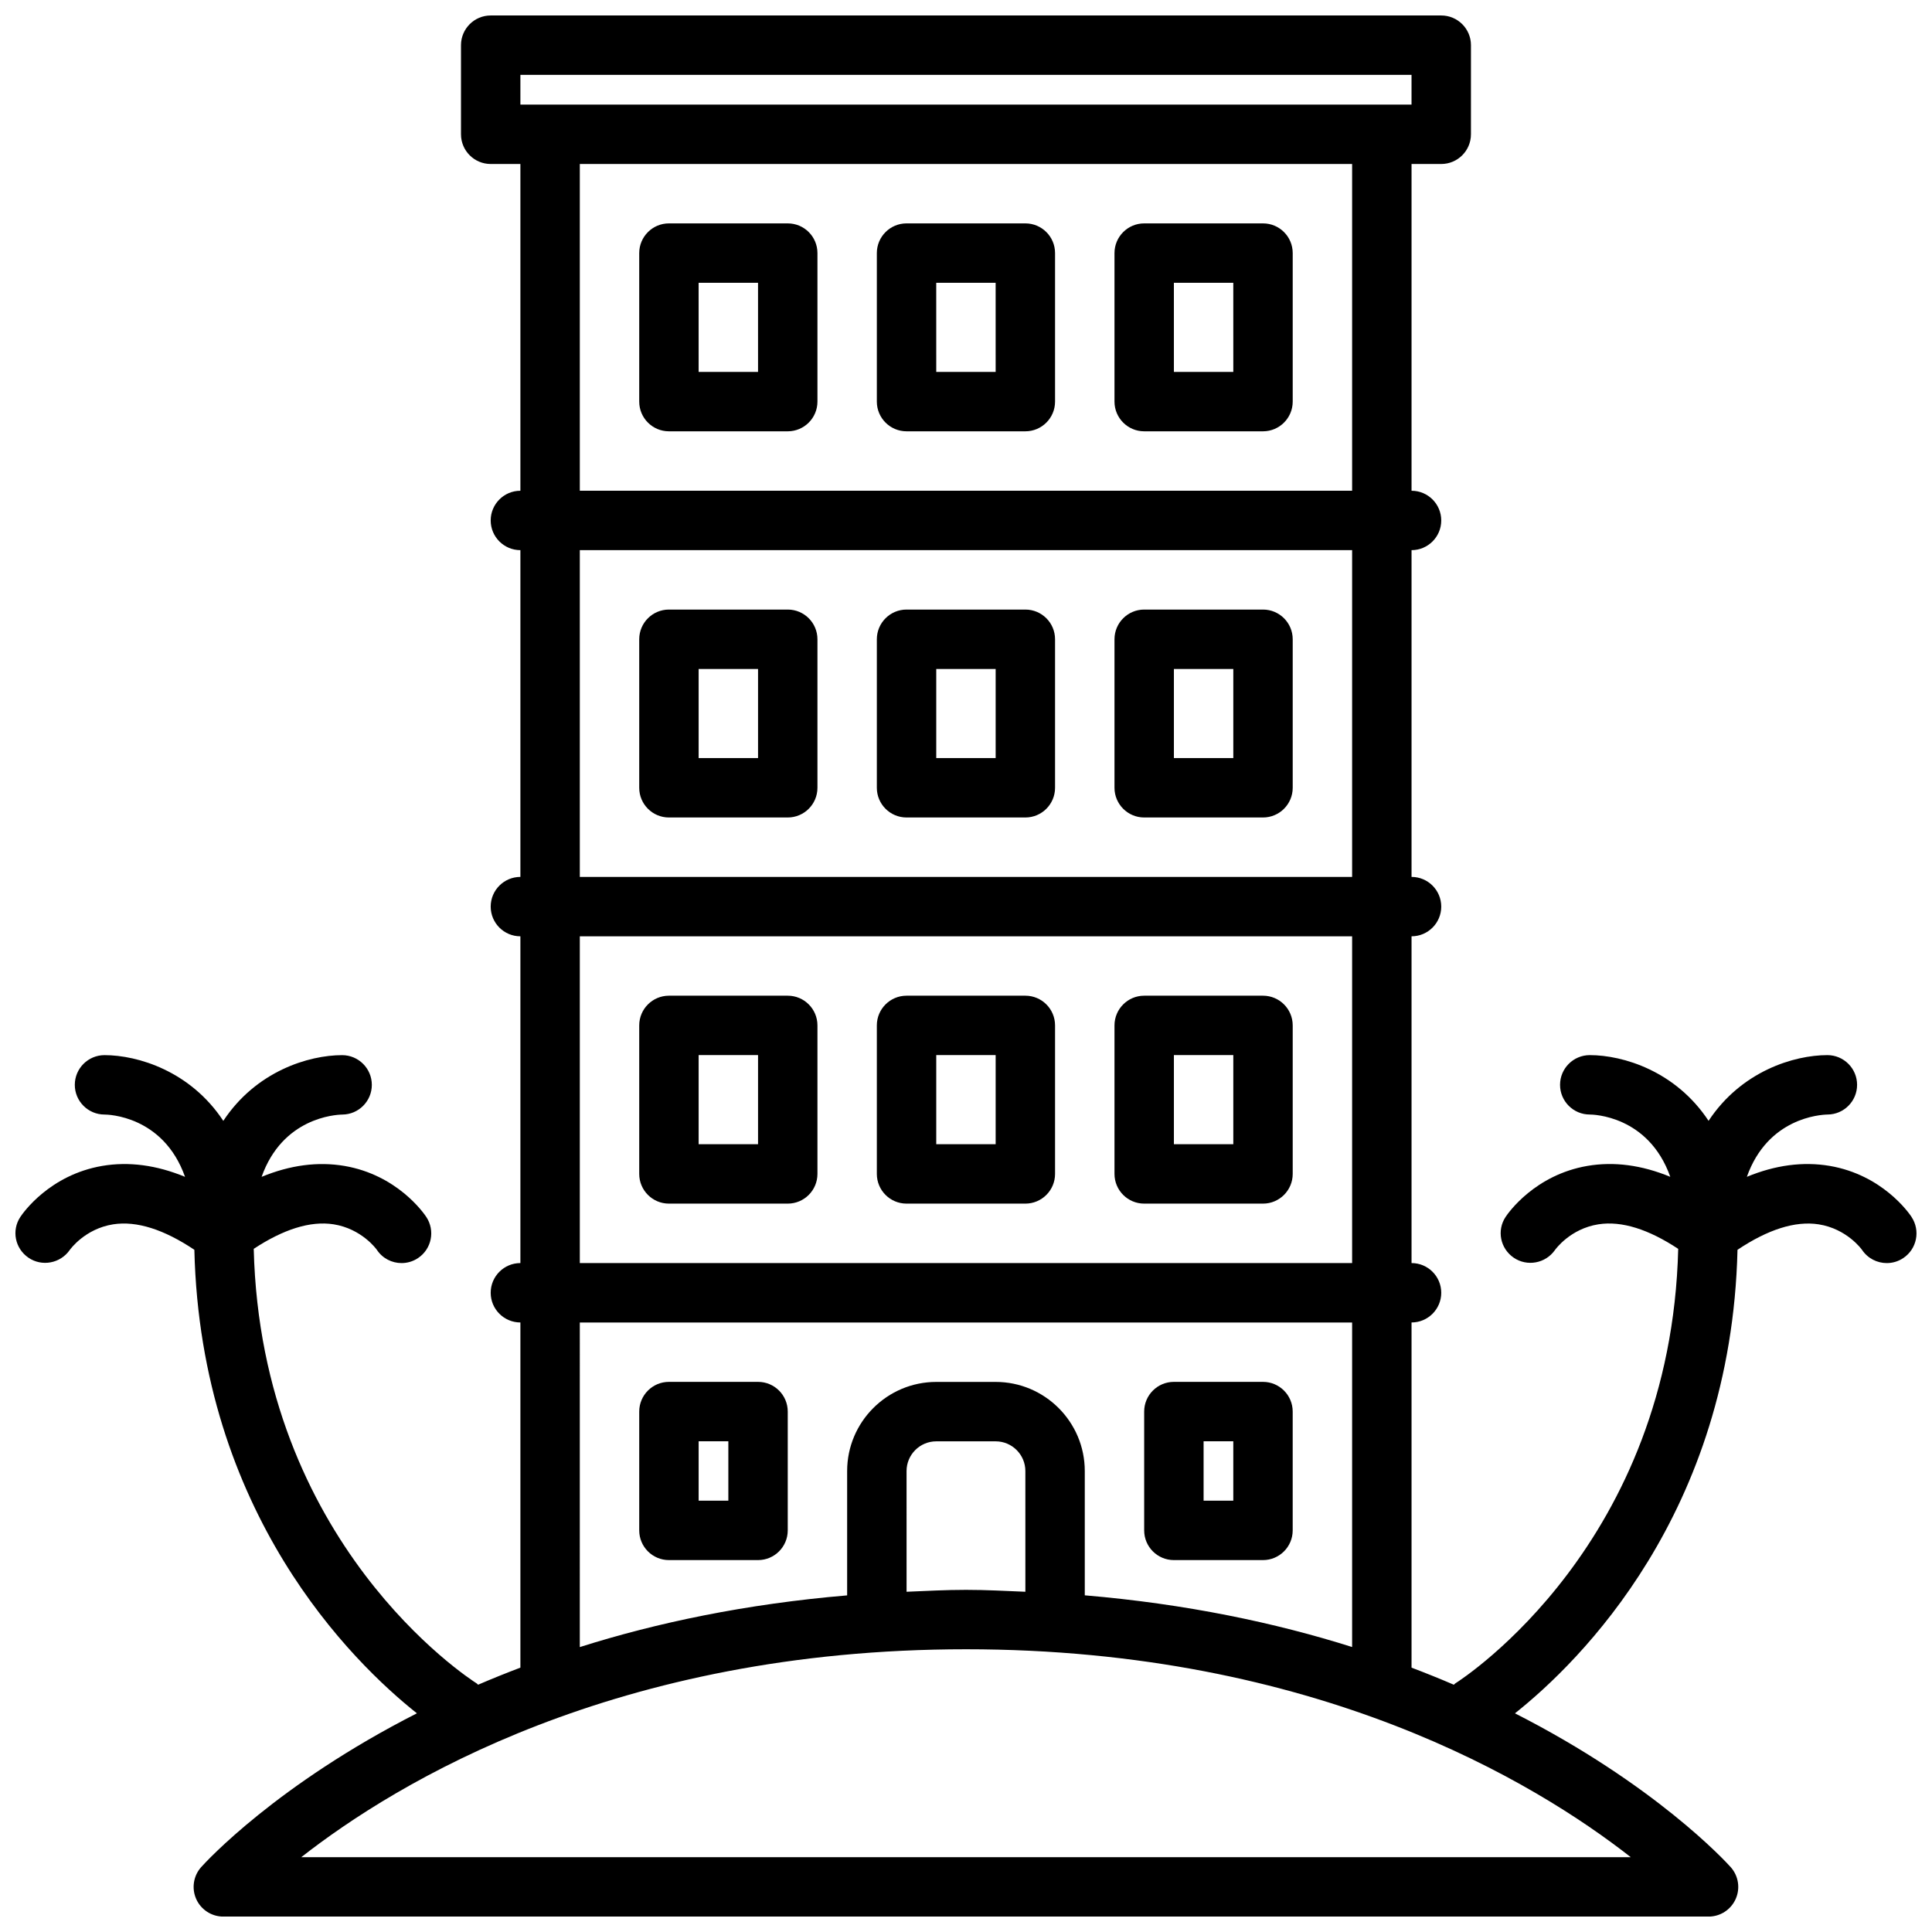
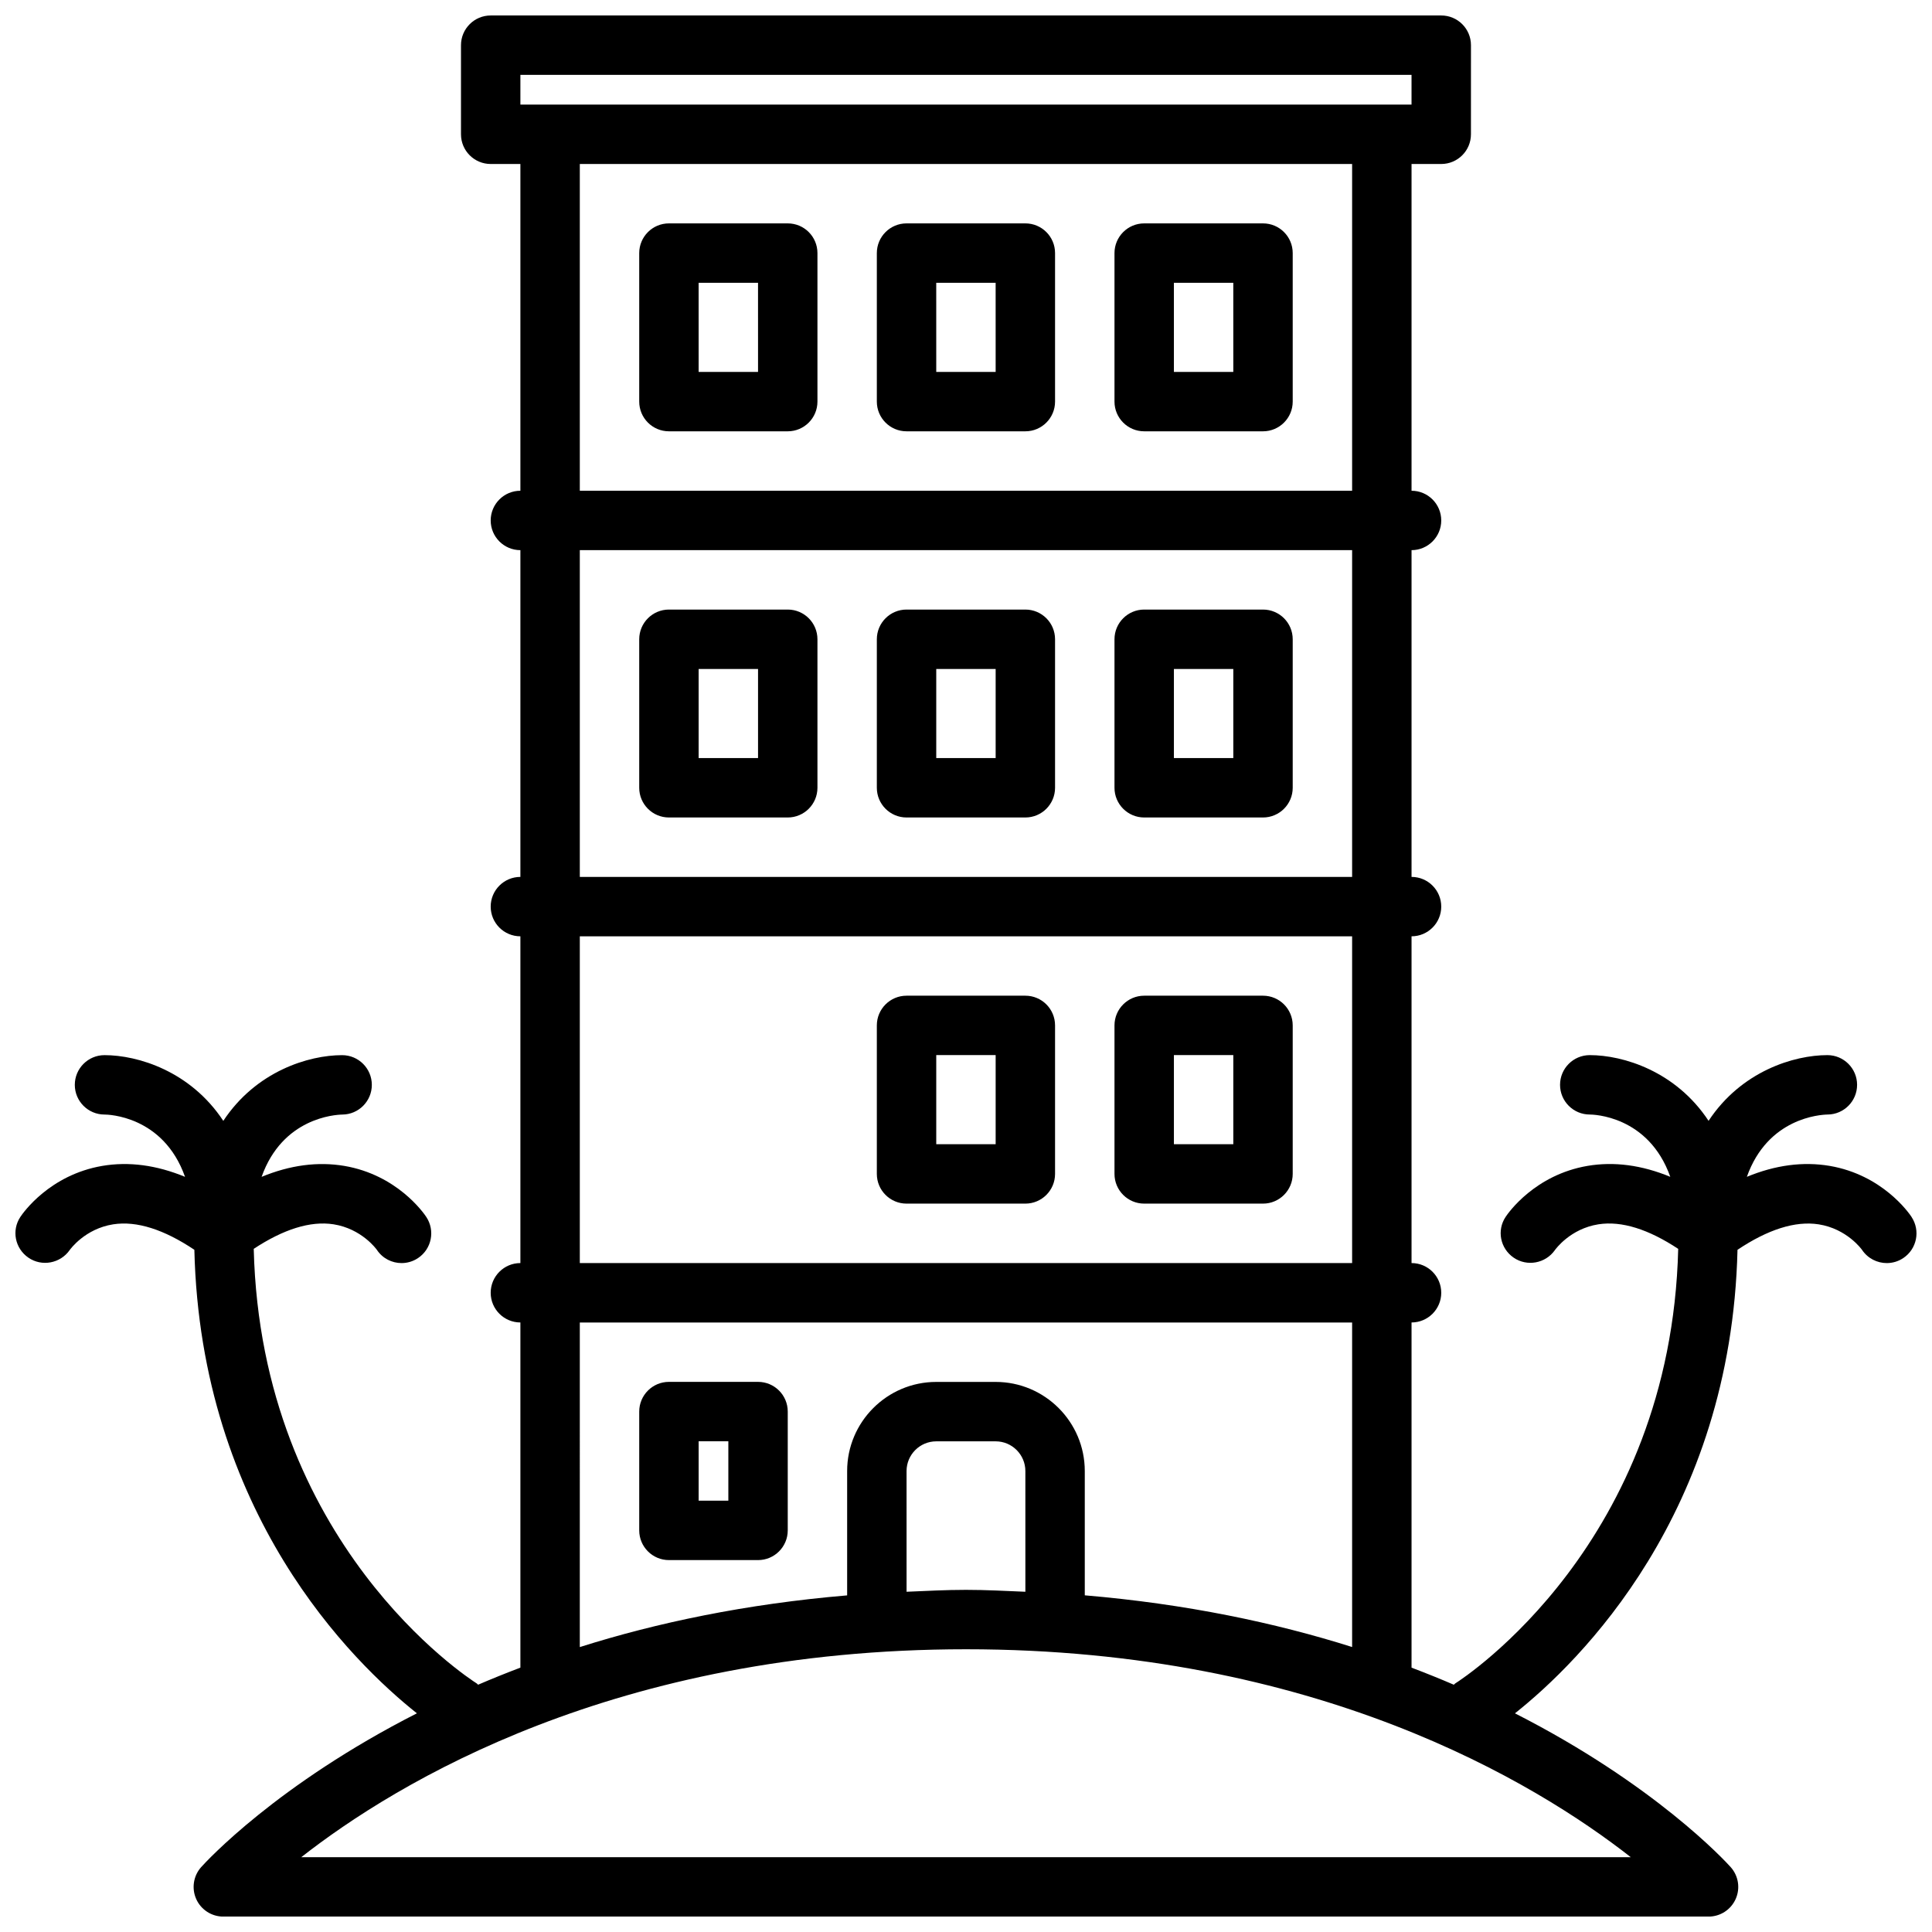
<svg xmlns="http://www.w3.org/2000/svg" width="800px" height="800px" version="1.1" viewBox="144 144 512 512">
  <defs>
    <clipPath id="a">
      <path d="m148.09 148.09h503.81v503.81h-503.81z" />
    </clipPath>
  </defs>
  <g clip-path="url(#a)">
    <path d="m650.57 466.48c-0.754-1.133-7.769-11.125-21.688-13.508-7.047-1.188-14.375-0.227-21.945 2.898 5.543-15.633 19.438-16.469 21.402-16.508 4.312-0.031 7.809-3.543 7.809-7.871 0-4.344-3.527-7.871-7.871-7.871-8.848 0-22.789 4.234-31.488 17.414-8.699-13.18-22.641-17.414-31.488-17.414-4.344 0-7.871 3.527-7.871 7.871s3.527 7.871 7.871 7.871c0.781 0 15.57 0.227 21.34 16.508-7.574-3.125-14.902-4.094-21.945-2.898-13.918 2.387-20.941 12.383-21.688 13.508-2.394 3.59-1.426 8.375 2.133 10.816 3.566 2.441 8.438 1.52 10.918-2 0.164-0.227 4.062-5.66 11.531-6.84 6.188-0.969 13.32 1.332 21.152 6.504-1.922 77.934-56.641 113.62-59.109 115.18-0.141 0.086-0.211 0.234-0.348 0.332-3.606-1.551-7.328-3.055-11.211-4.527v-91.477c4.344 0 7.871-3.527 7.871-7.871s-3.527-7.871-7.871-7.871v-86.594c4.344 0 7.871-3.527 7.871-7.871s-3.527-7.871-7.871-7.871v-86.594c4.344 0 7.871-3.527 7.871-7.871s-3.527-7.871-7.871-7.871v-86.594h7.871c4.344 0 7.871-3.527 7.871-7.871l0.004-23.617c0-4.344-3.527-7.871-7.871-7.871h-251.91c-4.344 0-7.871 3.527-7.871 7.871v23.617c0 4.344 3.527 7.871 7.871 7.871h7.871v86.594c-4.344 0-7.871 3.527-7.871 7.871s3.527 7.871 7.871 7.871v86.594c-4.344 0-7.871 3.527-7.871 7.871s3.527 7.871 7.871 7.871v86.594c-4.344 0-7.871 3.527-7.871 7.871s3.527 7.871 7.871 7.871v91.473c-3.883 1.473-7.606 2.977-11.211 4.527-0.133-0.094-0.203-0.242-0.348-0.332-2.379-1.504-57.191-37.18-59.109-115.18 7.84-5.164 14.98-7.461 21.152-6.504 7.469 1.18 11.375 6.613 11.477 6.762 1.512 2.289 4.008 3.516 6.551 3.516 1.496 0 3.016-0.426 4.359-1.324 3.621-2.41 4.59-7.297 2.18-10.918-0.754-1.133-7.769-11.125-21.688-13.508-7.047-1.188-14.375-0.227-21.945 2.898 5.543-15.633 19.438-16.469 21.402-16.508 4.312-0.031 7.809-3.543 7.809-7.871 0-4.344-3.527-7.871-7.871-7.871-8.848 0-22.789 4.234-31.488 17.414-8.695-13.18-22.637-17.418-31.484-17.418-4.344 0-7.871 3.527-7.871 7.871s3.527 7.871 7.871 7.871c0.781 0 15.57 0.227 21.34 16.508-7.574-3.125-14.902-4.094-21.945-2.898-13.918 2.387-20.941 12.383-21.688 13.508-2.394 3.59-1.426 8.375 2.133 10.816 3.559 2.441 8.438 1.52 10.918-2 0.156-0.227 4.062-5.66 11.531-6.84 6.266-0.984 13.539 1.402 21.523 6.746 1.66 69.832 41.855 109.24 58.977 122.84-37.078 18.871-55.773 39.195-57.184 40.77-2.055 2.316-2.566 5.625-1.297 8.457 1.266 2.828 4.086 4.644 7.18 4.644h393.6c3.102 0 5.91-1.82 7.18-4.644 1.273-2.824 0.762-6.141-1.301-8.453-1.41-1.582-20.105-21.898-57.184-40.77 17.121-13.594 57.316-52.996 58.977-122.84 7.988-5.344 15.266-7.723 21.523-6.746 7.469 1.18 11.375 6.613 11.477 6.762 1.527 2.277 4.023 3.504 6.566 3.504 1.496 0 3.016-0.426 4.359-1.324 3.621-2.406 4.598-7.297 2.184-10.918zm-368.66-302.64h236.16v7.871h-236.16zm15.746 23.617h204.67v86.594h-204.67zm0 102.34h204.67v86.594h-204.67zm0 102.34h204.67v86.594h-204.67zm0 102.34h204.67v86c-20.355-6.43-43.957-11.414-70.848-13.699v-32.938c0-13.02-10.598-23.617-23.617-23.617h-15.742c-13.02 0-23.617 10.598-23.617 23.617v32.953c-26.891 2.281-50.492 7.258-70.848 13.699zm118.08 71.355c-5.195-0.211-10.312-0.504-15.742-0.504-5.434 0-10.547 0.293-15.742 0.504l-0.004-31.992c0-4.336 3.535-7.871 7.871-7.871h15.742c4.336 0 7.871 3.535 7.871 7.871zm-191.9 70.344c25.309-19.82 83.41-55.105 176.17-55.105s150.86 35.281 176.17 55.105z" />
  </g>
  <path d="m415.73 407.87h-31.488c-4.344 0-7.871 3.527-7.871 7.871v39.359c0 4.344 3.527 7.871 7.871 7.871h31.488c4.344 0 7.871-3.527 7.871-7.871v-39.359c0-4.344-3.516-7.871-7.871-7.871zm-7.871 39.359h-15.742v-23.617h15.742z" />
  <path d="m478.71 407.87h-31.488c-4.344 0-7.871 3.527-7.871 7.871v39.359c0 4.344 3.527 7.871 7.871 7.871h31.488c4.344 0 7.871-3.527 7.871-7.871v-39.359c0-4.344-3.519-7.871-7.871-7.871zm-7.871 39.359h-15.742v-23.617h15.742z" />
-   <path d="m352.76 407.87h-31.488c-4.344 0-7.871 3.527-7.871 7.871v39.359c0 4.344 3.527 7.871 7.871 7.871h31.488c4.344 0 7.871-3.527 7.871-7.871v-39.359c0-4.344-3.516-7.871-7.871-7.871zm-7.871 39.359h-15.742v-23.617h15.742z" />
-   <path d="m455.09 557.44h23.617c4.344 0 7.871-3.527 7.871-7.871v-31.488c0-4.344-3.527-7.871-7.871-7.871h-23.617c-4.344 0-7.871 3.527-7.871 7.871v31.488c0 4.348 3.527 7.871 7.871 7.871zm7.875-31.488h7.871v15.742h-7.871z" />
  <path d="m344.89 510.21h-23.617c-4.344 0-7.871 3.527-7.871 7.871v31.488c0 4.344 3.527 7.871 7.871 7.871h23.617c4.344 0 7.871-3.527 7.871-7.871v-31.488c0-4.344-3.519-7.871-7.871-7.871zm-7.871 31.488h-7.871v-15.742h7.871z" />
  <path d="m415.73 305.54h-31.488c-4.344 0-7.871 3.527-7.871 7.871v39.359c0 4.344 3.527 7.871 7.871 7.871h31.488c4.344 0 7.871-3.527 7.871-7.871v-39.359c0-4.344-3.516-7.871-7.871-7.871zm-7.871 39.359h-15.742v-23.617h15.742z" />
  <path d="m478.71 305.54h-31.488c-4.344 0-7.871 3.527-7.871 7.871v39.359c0 4.344 3.527 7.871 7.871 7.871h31.488c4.344 0 7.871-3.527 7.871-7.871v-39.359c0-4.344-3.519-7.871-7.871-7.871zm-7.871 39.359h-15.742v-23.617h15.742z" />
  <path d="m352.76 305.54h-31.488c-4.344 0-7.871 3.527-7.871 7.871v39.359c0 4.344 3.527 7.871 7.871 7.871h31.488c4.344 0 7.871-3.527 7.871-7.871v-39.359c0-4.344-3.516-7.871-7.871-7.871zm-7.871 39.359h-15.742v-23.617h15.742z" />
  <path d="m415.73 203.2h-31.488c-4.344 0-7.871 3.527-7.871 7.871v39.359c0 4.344 3.527 7.871 7.871 7.871h31.488c4.344 0 7.871-3.527 7.871-7.871v-39.359c0-4.348-3.516-7.871-7.871-7.871zm-7.871 39.359h-15.742l-0.004-23.617h15.742z" />
  <path d="m478.71 203.2h-31.488c-4.344 0-7.871 3.527-7.871 7.871v39.359c0 4.344 3.527 7.871 7.871 7.871h31.488c4.344 0 7.871-3.527 7.871-7.871v-39.359c0-4.348-3.519-7.871-7.871-7.871zm-7.871 39.359h-15.742l-0.004-23.617h15.742z" />
  <path d="m352.76 203.2h-31.488c-4.344 0-7.871 3.527-7.871 7.871v39.359c0 4.344 3.527 7.871 7.871 7.871h31.488c4.344 0 7.871-3.527 7.871-7.871v-39.359c0-4.348-3.516-7.871-7.871-7.871zm-7.871 39.359h-15.742l-0.004-23.617h15.742z" />
</svg>